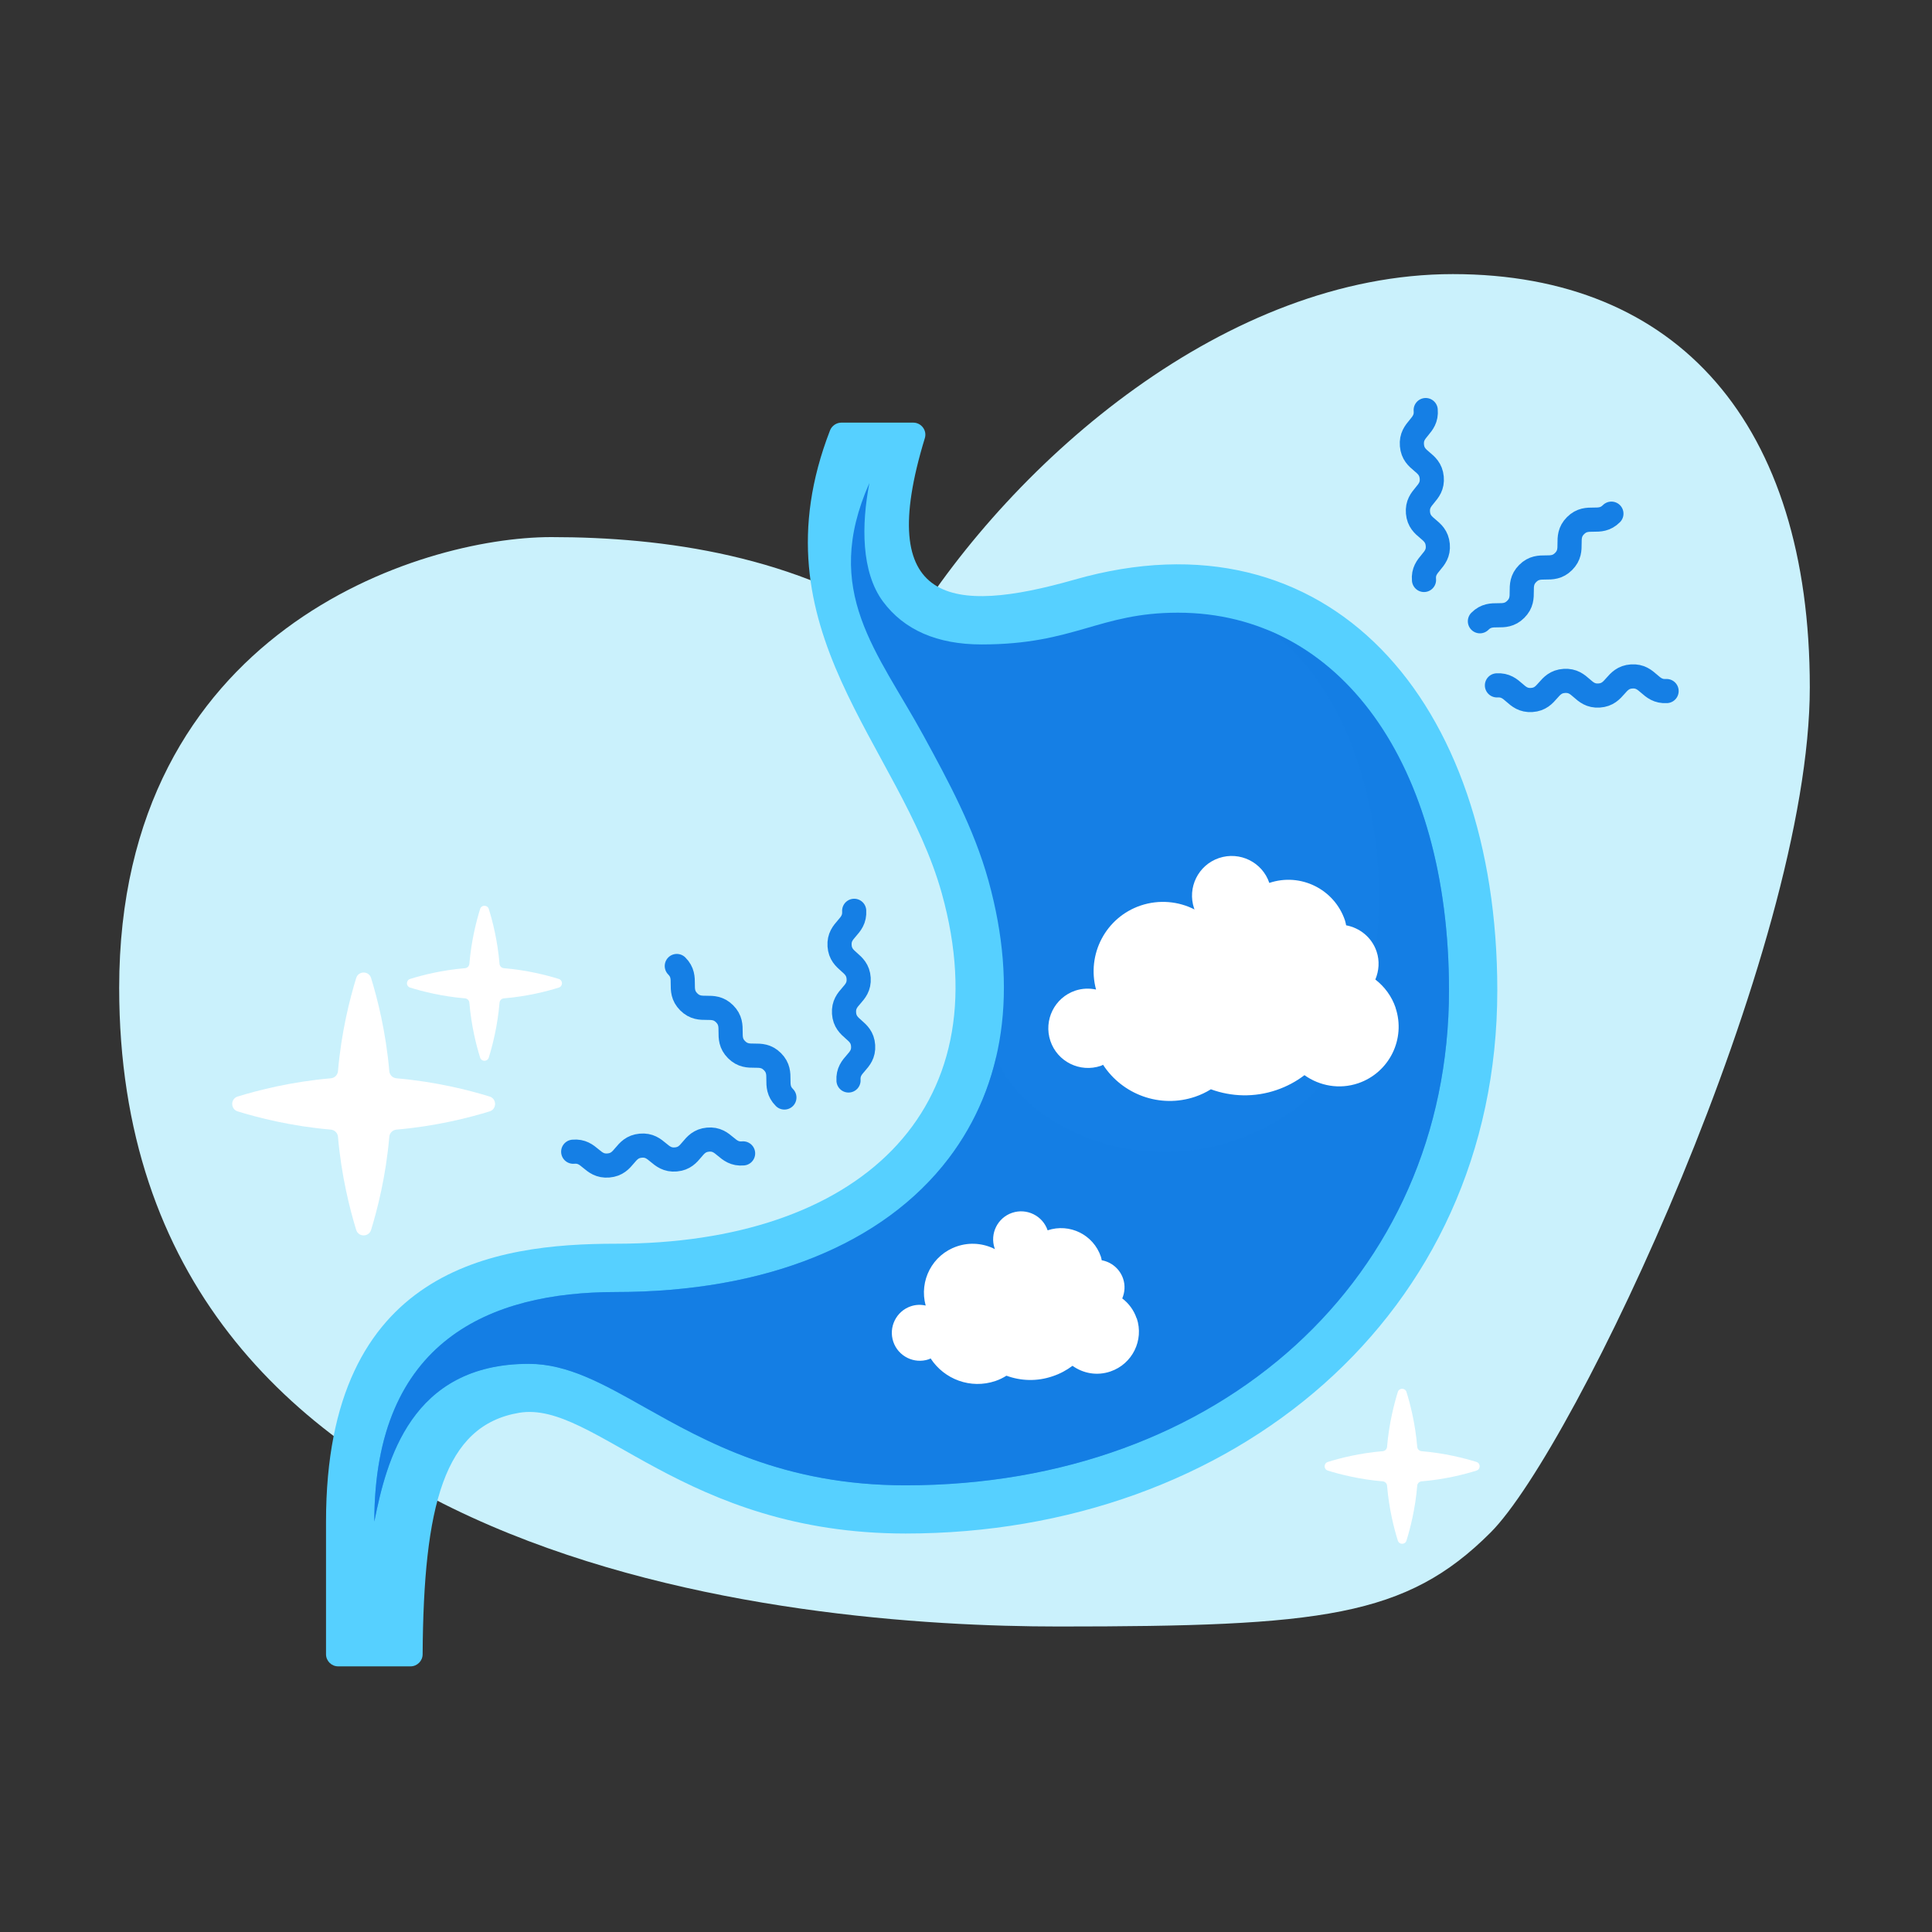
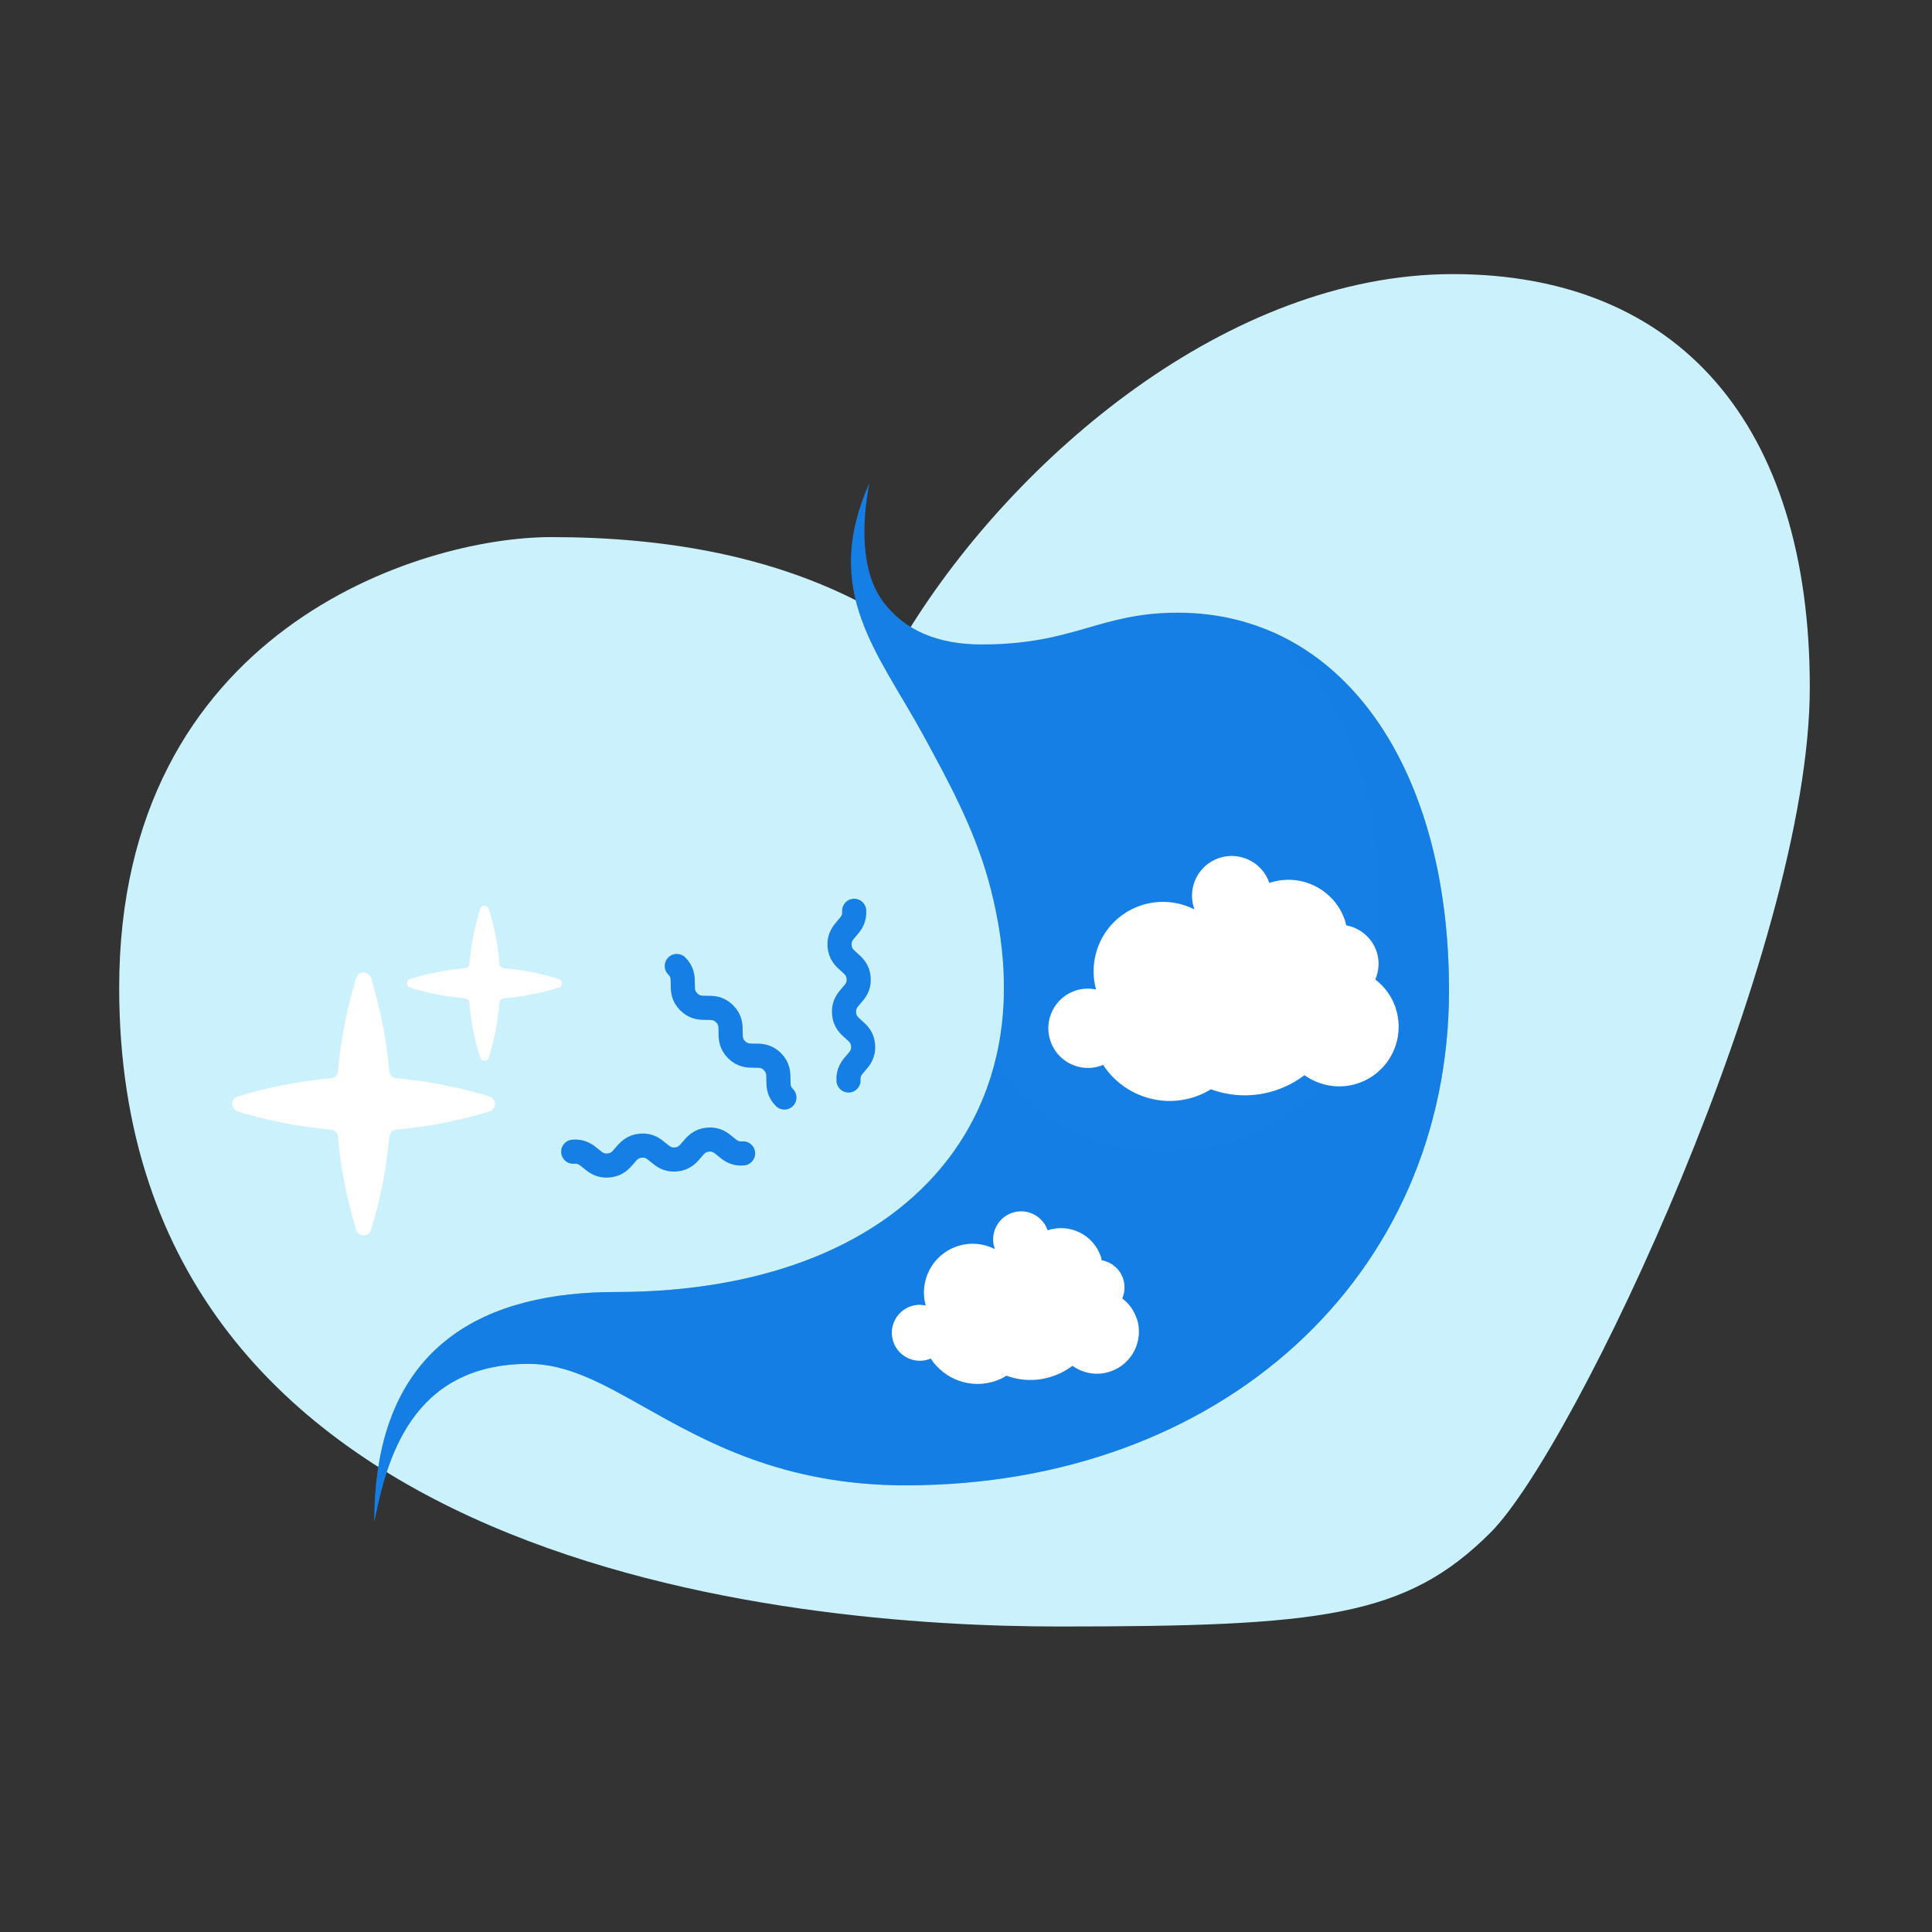
<svg xmlns="http://www.w3.org/2000/svg" viewBox="0 0 160 160">
  <rect x="0" y="0" width="160" height="160" fill="#333333" stroke="none" />
  <defs>
    <style>
      .cls-1 {
        fill: #fff;
      }

      .cls-2 {
        fill: #caf1fc;
      }

      .cls-3, .cls-4 {
        fill: #157fe5;
      }

      .cls-5 {
        fill: #56d0ff;
      }

      .cls-6 {
        fill: none;
        stroke: #157fe5;
        stroke-linecap: round;
        stroke-linejoin: round;
        stroke-width: 2px;
      }

      .cls-4 {
        mix-blend-mode: multiply;
        opacity: .5;
      }

      .cls-7 {
        isolation: isolate;
      }
    </style>
  </defs>
  <g class="cls-7">
    <g data-name="Layer 3" id="Layer_3">
      <path d="M75.21,52.26c8.79-14.26,26.44-29.56,45.11-29.56s29.56,12.44,29.56,34.22-19.44,63-26.44,70c-7,7-14,7.78-35.78,7.78S9.87,130.04,9.87,81.81c0-29.56,24.89-37.33,35.78-37.33,9.33,0,20.35,1.52,29.56,7.78Z" class="cls-2" />
-       <path d="M75.63,35h-5.95c-.41,0-.79,.26-.94,.64-6.43,16.6,5.82,25.99,9.26,38.36,5,18-7,29-27,29-10,0-24,2-24,23v11c0,.55,.45,1,1,1h6c.55,0,1-.45,1-1,.08-12.28,1.76-18.96,8-20s13.56,10,32,10c27,0,49-18,49-45,0-24-14-40-35-34-10.27,2.93-16.62,2.06-12.41-11.71,.2-.64-.29-1.29-.96-1.29Z" class="cls-5" />
      <path d="M31,126c0-15,9.61-19,20-19,12.35,0,22.13-3.93,27.56-11.06,4.64-6.11,5.78-14.06,3.3-23.01-1.21-4.35-3.32-8.23-5.37-11.99-3.8-6.97-8.49-11.94-4.49-20.94-.67,3.48-.68,7.37,1.12,9.81,1.75,2.36,4.5,3.56,8.17,3.56,7.71,0,9.71-2.63,16.26-2.63,13.43,0,22.45,12.56,22.45,31.27,0,23.76-18.93,41-45,41-10.13,0-16.52-3.6-21.66-6.49-3.41-1.92-6.34-3.57-9.55-3.57-9.79,0-11.79,8.06-12.79,13.06Z" class="cls-3" />
      <path d="M120,82c0,23.76-18.93,41-45,41-10.13,0-16.52-3.6-21.66-6.49-3.4-1.92-6.34-3.57-9.55-3.57-9.79,0-11.79,8.06-12.79,13.06,0-15,9.61-19,20-19,12.35,0,22.13-3.93,27.56-11.06,1.91-2.51,3.22-5.33,3.94-8.41,2.5,6.47,14.5,11.47,24.5,4.47,10.68-7.48,9-32-1.93-39.79,9.17,3.82,14.93,14.85,14.93,29.79Z" class="cls-4" />
      <path d="M115.58,83.46c-.33-.97-.93-1.76-1.68-2.34,.3-.72,.37-1.54,.1-2.33-.4-1.17-1.39-1.95-2.52-2.16-.03-.14-.05-.28-.1-.42-.88-2.58-3.68-3.96-6.26-3.09-.58-1.72-2.45-2.64-4.17-2.06-1.72,.58-2.64,2.45-2.06,4.17,.01,.03,.03,.06,.04,.09-1.33-.68-2.93-.84-4.46-.33-2.9,.98-4.49,4.04-3.7,6.96-.56-.12-1.15-.1-1.72,.09-1.72,.58-2.64,2.45-2.06,4.17,.58,1.72,2.45,2.64,4.17,2.06,.07-.02,.13-.06,.19-.09,1.6,2.46,4.71,3.63,7.62,2.65,.47-.16,.91-.37,1.31-.62,1.7,.62,3.6,.69,5.44,.06,.85-.29,1.63-.71,2.31-1.23,1.25,.89,2.89,1.2,4.45,.67,2.58-.88,3.96-3.68,3.09-6.26Z" class="cls-1" />
      <path d="M94.13,109.18c-.23-.68-.65-1.24-1.19-1.65,.21-.5,.26-1.08,.07-1.64-.28-.82-.98-1.38-1.77-1.52-.02-.1-.04-.2-.07-.3-.62-1.82-2.59-2.79-4.41-2.18-.41-1.21-1.73-1.86-2.94-1.45-1.21,.41-1.86,1.73-1.45,2.94,0,.02,.02,.04,.03,.07-.94-.48-2.07-.6-3.15-.23-2.04,.69-3.15,2.85-2.59,4.9-.4-.09-.82-.08-1.23,.06-1.21,.41-1.86,1.73-1.45,2.94,.41,1.21,1.73,1.86,2.94,1.45,.05-.02,.1-.05,.15-.07,1.13,1.73,3.31,2.56,5.36,1.87,.33-.11,.63-.26,.92-.44,1.2,.44,2.54,.49,3.84,.04,.6-.2,1.15-.5,1.63-.86,.88,.63,2.03,.85,3.14,.47,1.82-.62,2.79-2.59,2.18-4.41Z" class="cls-1" />
      <g>
-         <path d="M122.56,51.45c.99-.99,1.98,0,2.97-.99s0-1.98,.99-2.97,1.98,0,2.97-.99,0-1.98,.99-2.97,1.98,0,2.97-.99" class="cls-6" />
-         <path d="M117.93,48.03c-.13-1.39,1.27-1.52,1.14-2.91s-1.52-1.27-1.64-2.66,1.27-1.52,1.14-2.91-1.52-1.27-1.64-2.67,1.27-1.52,1.14-2.92" class="cls-6" />
-         <path d="M123.97,56.76c1.4-.09,1.49,1.3,2.88,1.21s1.3-1.49,2.7-1.58,1.49,1.3,2.88,1.21,1.31-1.49,2.7-1.58,1.49,1.3,2.89,1.21" class="cls-6" />
-       </g>
+         </g>
      <g>
        <path d="M64.96,90.89c-.99-.99,0-1.98-.99-2.97s-1.98,0-2.97-.99,0-1.98-.99-2.97-1.98,0-2.97-.99,0-1.98-.99-2.97" class="cls-6" />
        <path d="M61.54,95.52c-1.39,.13-1.52-1.27-2.91-1.14s-1.27,1.52-2.66,1.64-1.52-1.27-2.91-1.14-1.27,1.52-2.67,1.64-1.52-1.27-2.92-1.14" class="cls-6" />
        <path d="M70.27,89.48c-.09-1.4,1.3-1.49,1.21-2.88s-1.49-1.3-1.58-2.7,1.3-1.49,1.21-2.88-1.49-1.31-1.58-2.7,1.3-1.49,1.21-2.89" class="cls-6" />
      </g>
      <path d="M41.72,82.68c1.93-.16,3.56-.58,4.55-.89,.36-.11,.36-.61,0-.72-1-.31-2.63-.73-4.55-.89-.18-.02-.33-.16-.35-.35-.16-1.93-.58-3.56-.89-4.55-.11-.36-.61-.36-.72,0-.31,1-.73,2.63-.89,4.55-.02,.18-.16,.33-.35,.35-1.93,.16-3.56,.58-4.55,.89-.36,.11-.36,.61,0,.72,1,.31,2.63,.73,4.55,.89,.18,.02,.33,.16,.35,.35,.16,1.93,.58,3.56,.89,4.55,.11,.36,.61,.36,.72,0,.31-1,.73-2.63,.89-4.55,.02-.18,.16-.33,.35-.35Z" class="cls-1" />
-       <path d="M117.72,122.68c1.93-.16,3.56-.58,4.55-.89,.36-.11,.36-.61,0-.72-1-.31-2.63-.73-4.55-.89-.18-.02-.33-.16-.35-.35-.16-1.93-.58-3.56-.89-4.55-.11-.36-.61-.36-.72,0-.31,1-.73,2.63-.89,4.55-.02,.18-.16,.33-.35,.35-1.93,.16-3.56,.58-4.55,.89-.36,.11-.36,.61,0,.72,1,.31,2.63,.73,4.55,.89,.18,.02,.33,.16,.35,.35,.16,1.93,.58,3.56,.89,4.55,.11,.36,.61,.36,.72,0,.31-1,.73-2.63,.89-4.55,.02-.18,.16-.33,.35-.35Z" class="cls-1" />
      <path d="M32.83,93.55c3.26-.28,6.03-.99,7.72-1.51,.6-.19,.6-1.04,0-1.23-1.69-.52-4.45-1.23-7.72-1.51-.31-.03-.56-.27-.59-.59-.28-3.26-.99-6.03-1.51-7.72-.19-.6-1.04-.6-1.23,0-.52,1.69-1.23,4.45-1.51,7.72-.03,.31-.27,.56-.59,.59-3.26,.28-6.03,.99-7.72,1.51-.6,.19-.6,1.04,0,1.23,1.69,.52,4.45,1.23,7.72,1.51,.31,.03,.56,.27,.59,.59,.28,3.26,.99,6.03,1.51,7.72,.19,.6,1.04,.6,1.23,0,.52-1.69,1.23-4.45,1.51-7.72,.03-.31,.27-.56,.59-.59Z" class="cls-1" />
    </g>
  </g>
</svg>